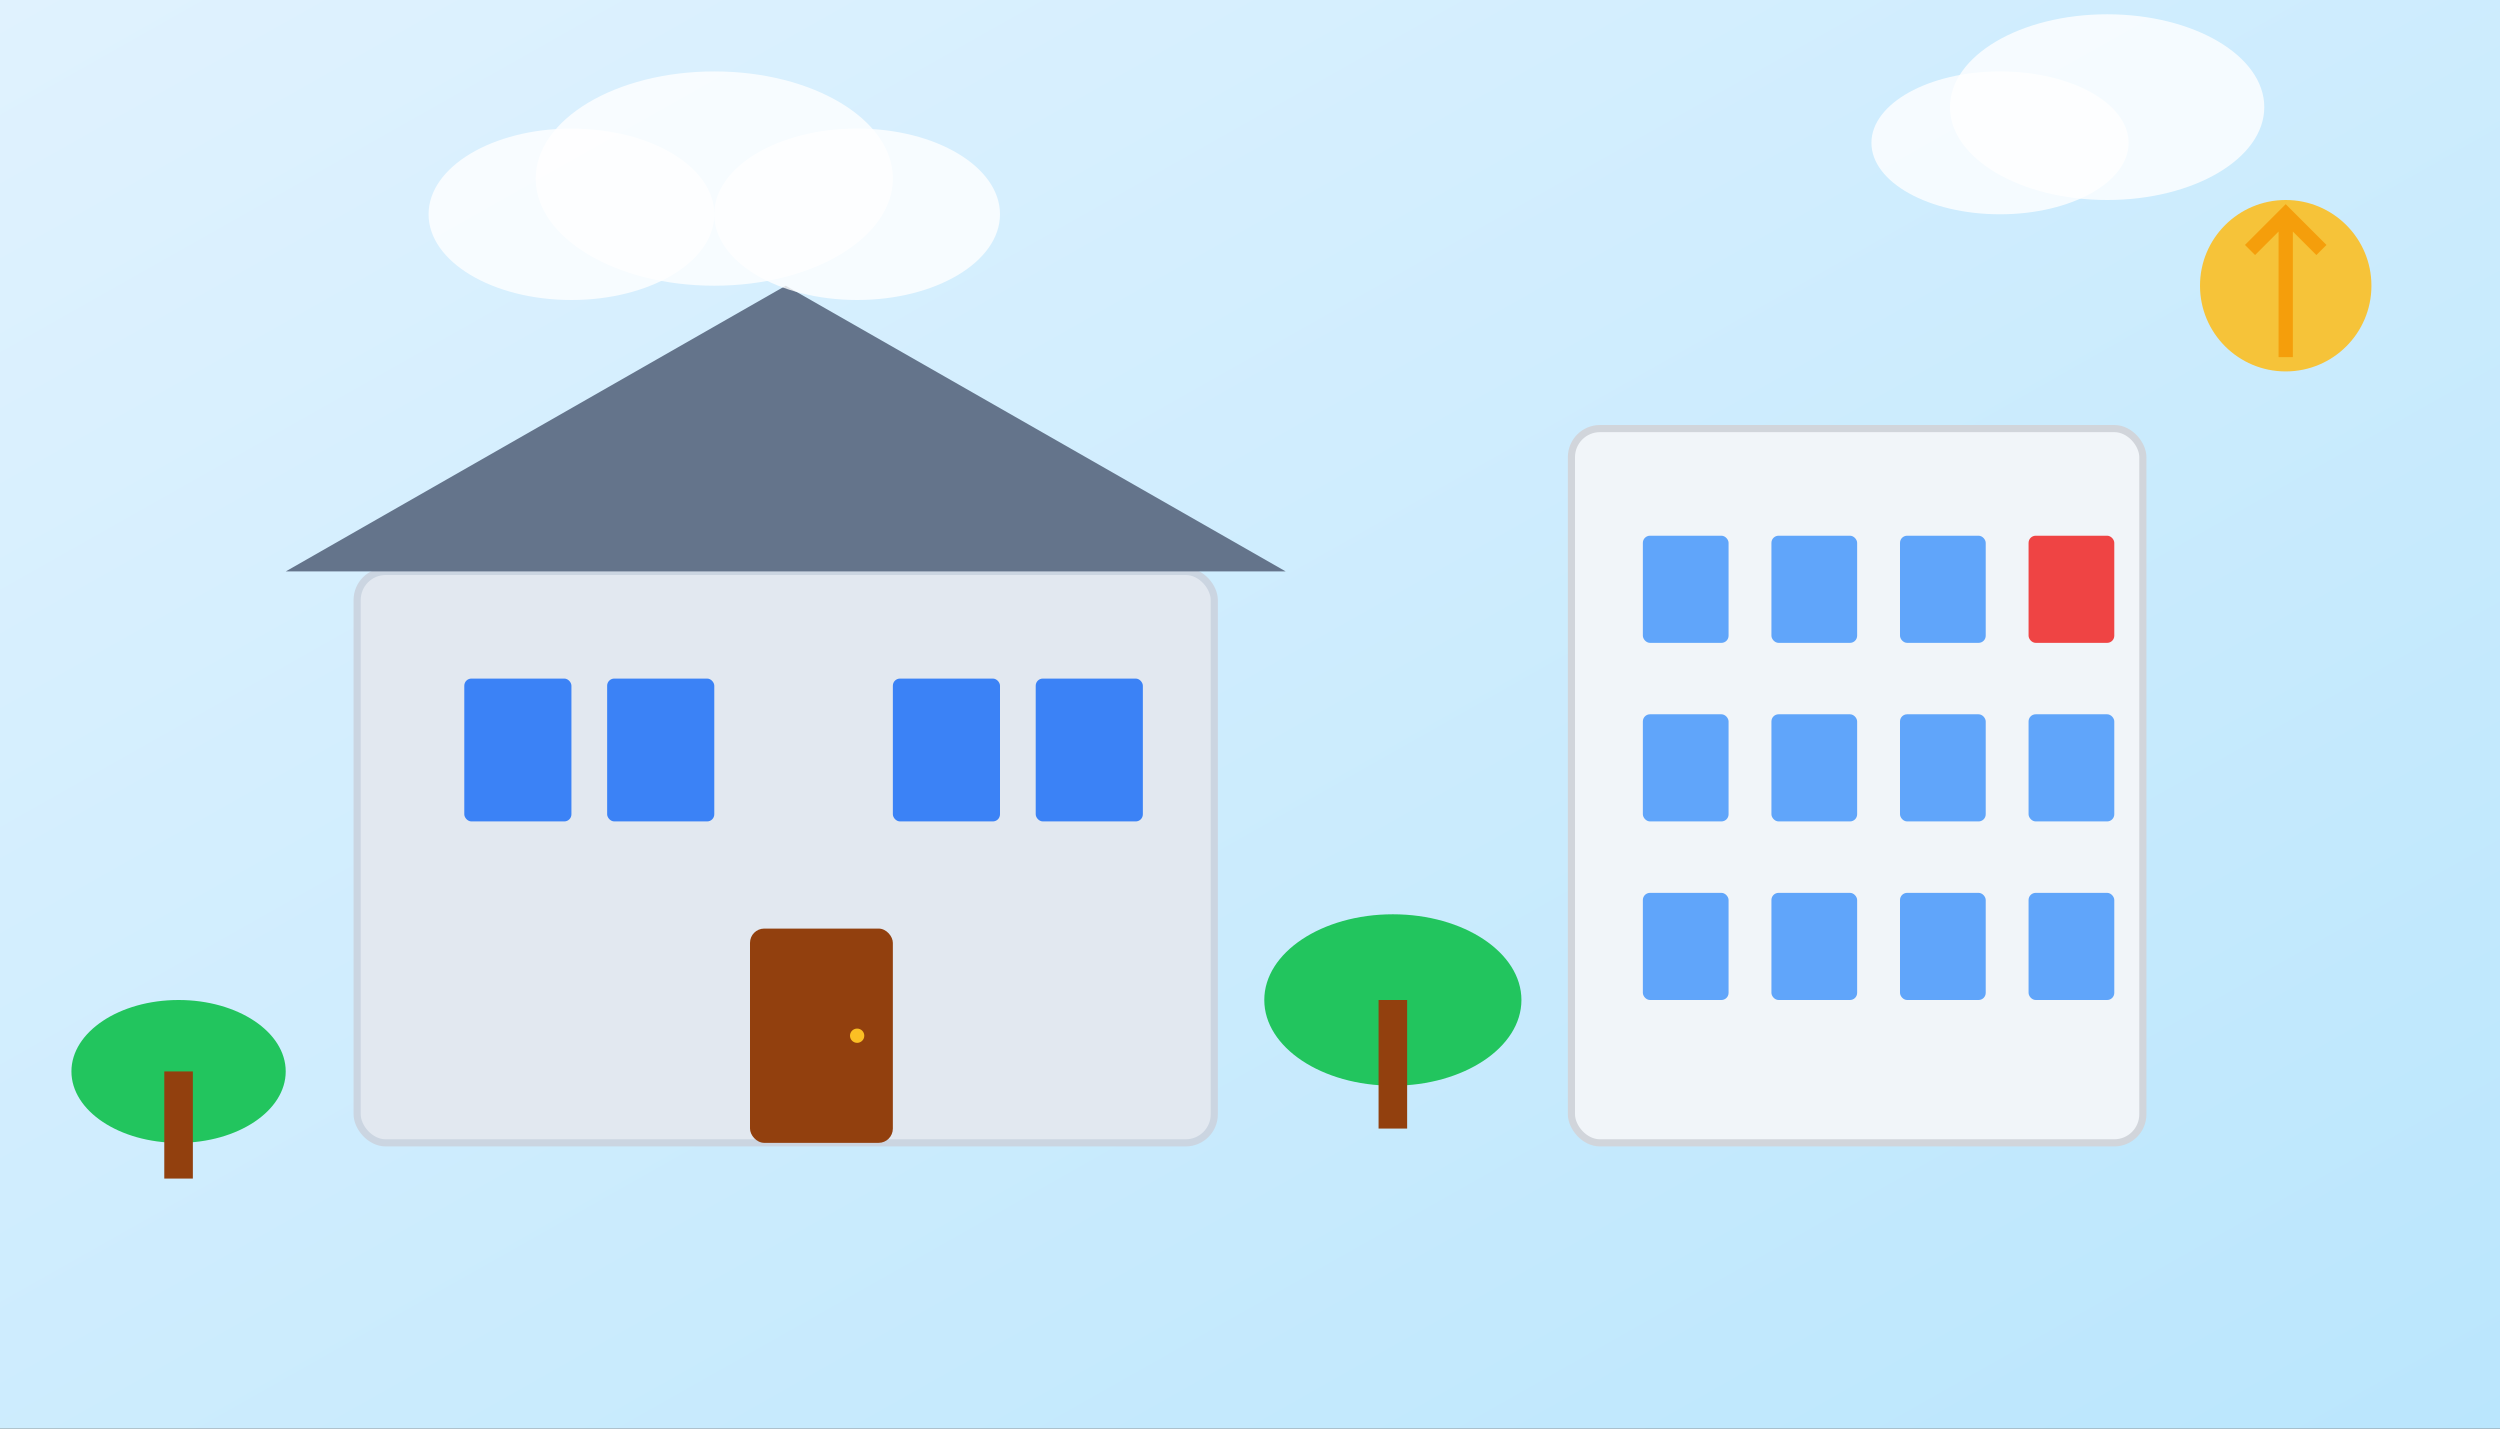
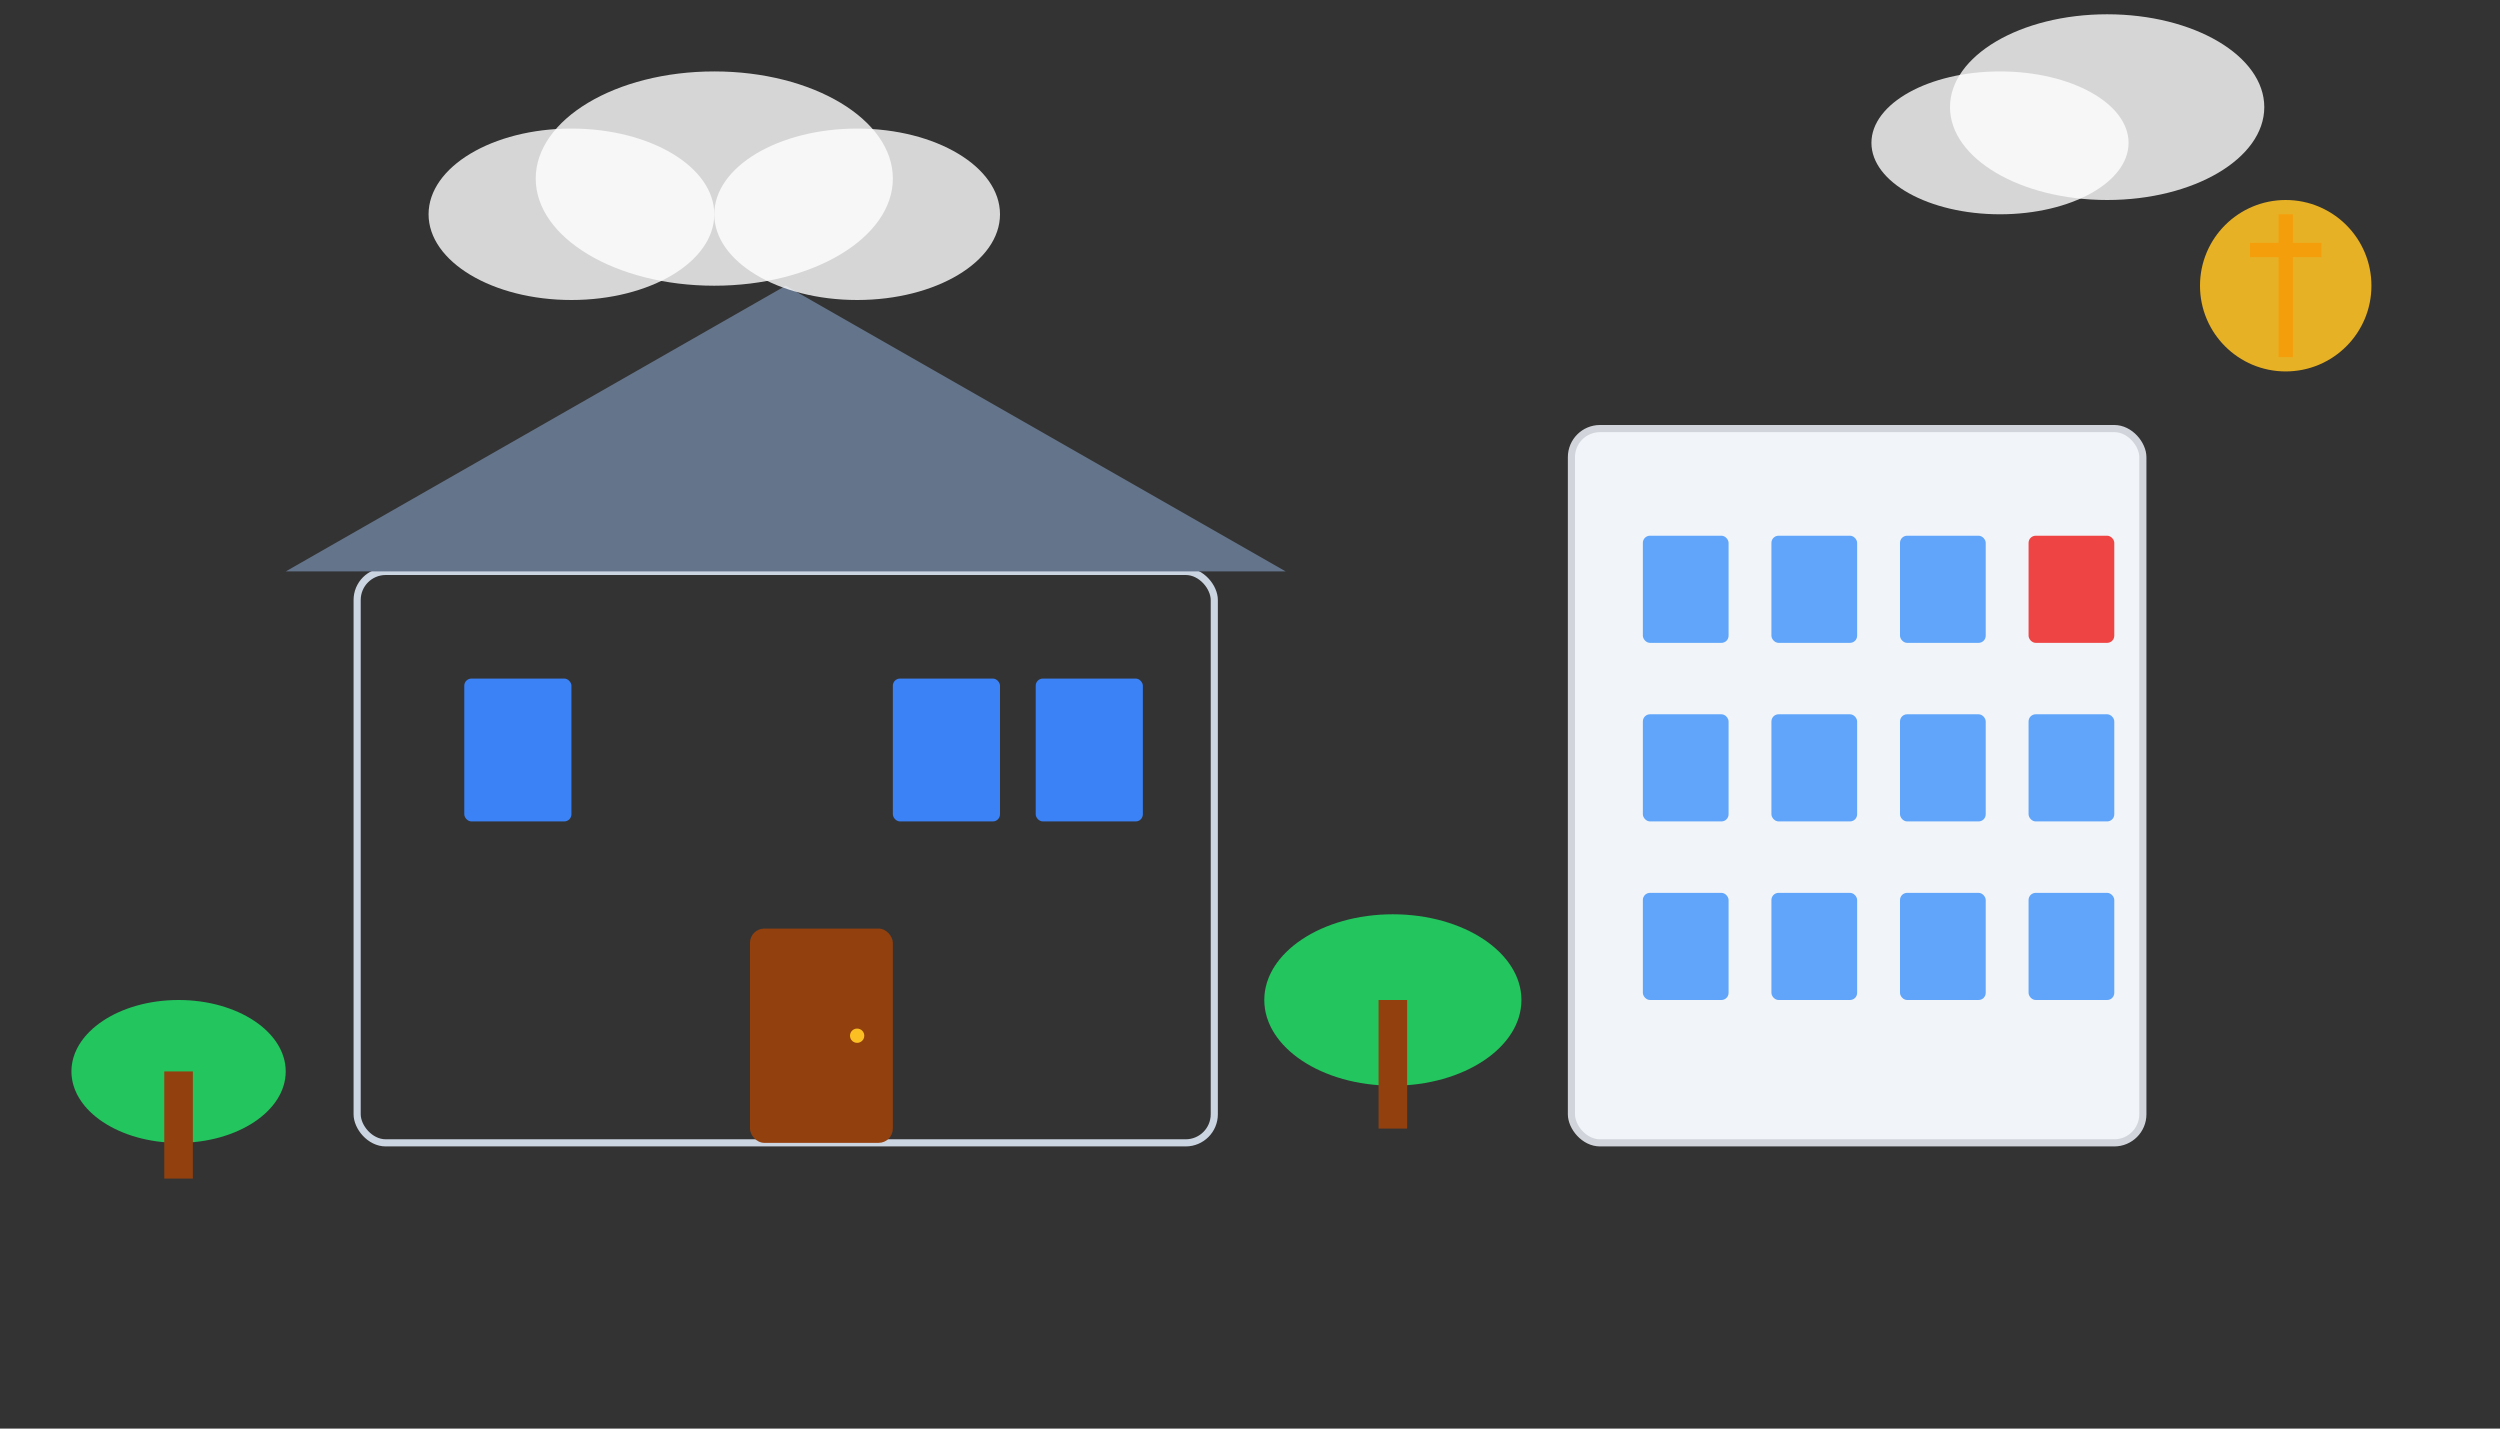
<svg xmlns="http://www.w3.org/2000/svg" width="350" height="200" viewBox="0 0 350 200" fill="none">
  <rect x="0" y="0" width="350" height="200" fill="#333333" stroke="none" />
-   <rect width="350" height="200" fill="url(#propertyGradient)" />
-   <rect x="50" y="80" width="120" height="80" rx="4" fill="#e2e8f0" />
  <rect x="50" y="80" width="120" height="80" rx="4" stroke="#cbd5e1" stroke-width="1" />
  <path d="M40 80 L110 40 L180 80 Z" fill="#64748b" />
  <rect x="65" y="95" width="15" height="20" rx="1" fill="#3b82f6" />
-   <rect x="85" y="95" width="15" height="20" rx="1" fill="#3b82f6" />
  <rect x="125" y="95" width="15" height="20" rx="1" fill="#3b82f6" />
  <rect x="145" y="95" width="15" height="20" rx="1" fill="#3b82f6" />
  <rect x="105" y="130" width="20" height="30" rx="2" fill="#92400e" />
  <circle cx="120" cy="145" r="1" fill="#fbbf24" />
  <ellipse cx="25" cy="150" rx="15" ry="10" fill="#22c55e" />
  <rect x="23" y="150" width="4" height="15" fill="#92400e" />
  <ellipse cx="195" cy="140" rx="18" ry="12" fill="#22c55e" />
  <rect x="193" y="140" width="4" height="18" fill="#92400e" />
  <rect x="220" y="60" width="80" height="100" rx="4" fill="#f1f5f9" />
  <rect x="220" y="60" width="80" height="100" rx="4" stroke="#d1d5db" stroke-width="1" />
  <rect x="230" y="75" width="12" height="15" rx="1" fill="#60a5fa" />
  <rect x="248" y="75" width="12" height="15" rx="1" fill="#60a5fa" />
  <rect x="266" y="75" width="12" height="15" rx="1" fill="#60a5fa" />
  <rect x="284" y="75" width="12" height="15" rx="1" fill="#ef4444" />
  <rect x="230" y="100" width="12" height="15" rx="1" fill="#60a5fa" />
  <rect x="248" y="100" width="12" height="15" rx="1" fill="#60a5fa" />
  <rect x="266" y="100" width="12" height="15" rx="1" fill="#60a5fa" />
  <rect x="284" y="100" width="12" height="15" rx="1" fill="#60a5fa" />
  <rect x="230" y="125" width="12" height="15" rx="1" fill="#60a5fa" />
  <rect x="248" y="125" width="12" height="15" rx="1" fill="#60a5fa" />
  <rect x="266" y="125" width="12" height="15" rx="1" fill="#60a5fa" />
  <rect x="284" y="125" width="12" height="15" rx="1" fill="#60a5fa" />
  <ellipse cx="80" cy="30" rx="20" ry="12" fill="white" opacity="0.8" />
  <ellipse cx="100" cy="25" rx="25" ry="15" fill="white" opacity="0.8" />
  <ellipse cx="120" cy="30" rx="20" ry="12" fill="white" opacity="0.8" />
  <ellipse cx="280" cy="20" rx="18" ry="10" fill="white" opacity="0.8" />
  <ellipse cx="295" cy="15" rx="22" ry="13" fill="white" opacity="0.8" />
  <circle cx="320" cy="40" r="12" fill="#fbbf24" opacity="0.9" />
-   <path d="M315 35 L320 30 L325 35 M320 30 L320 50" stroke="#f59e0b" stroke-width="2" fill="none" />
+   <path d="M315 35 L325 35 M320 30 L320 50" stroke="#f59e0b" stroke-width="2" fill="none" />
  <defs>
    <linearGradient id="propertyGradient" x1="0%" y1="0%" x2="100%" y2="100%">
      <stop offset="0%" style="stop-color:#e0f2fe;stop-opacity:1" />
      <stop offset="100%" style="stop-color:#bae6fd;stop-opacity:1" />
    </linearGradient>
  </defs>
</svg>